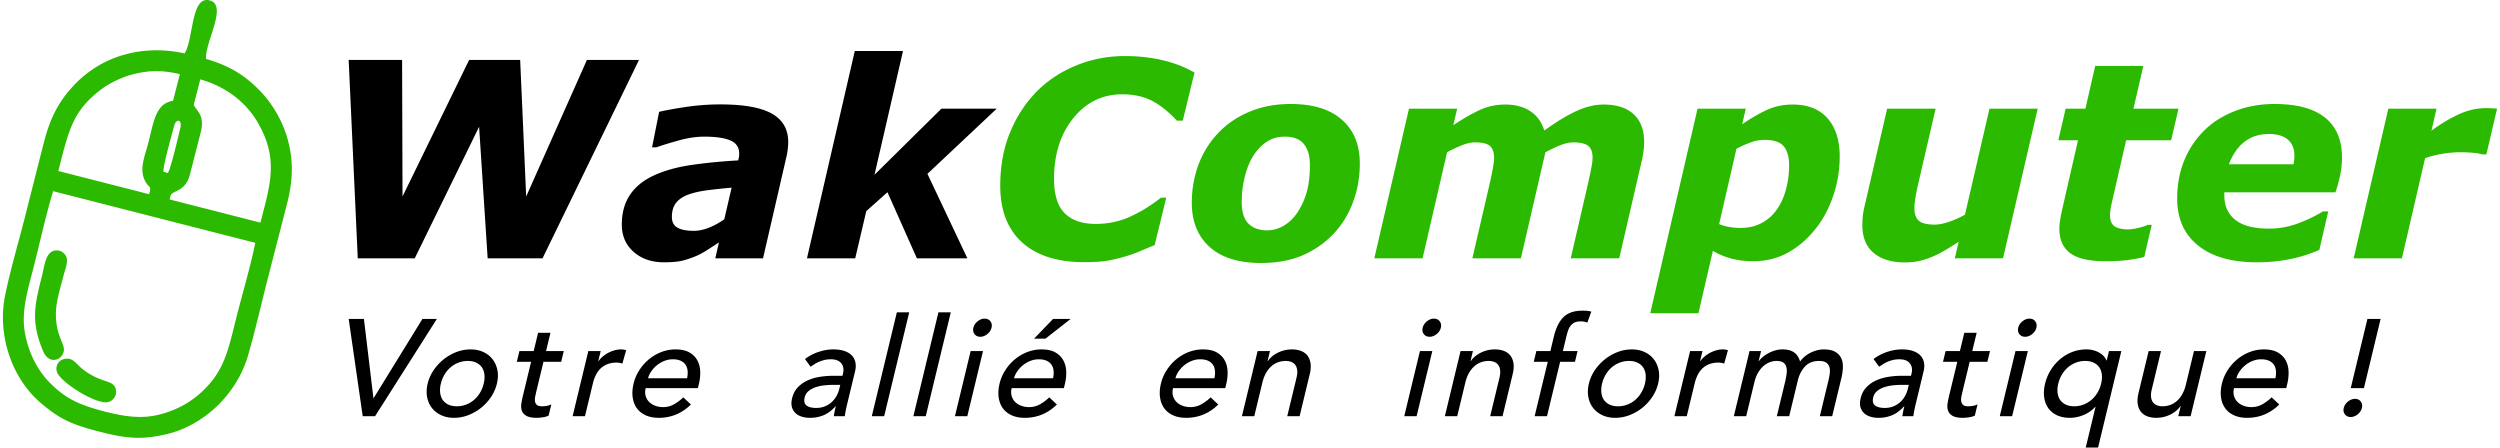
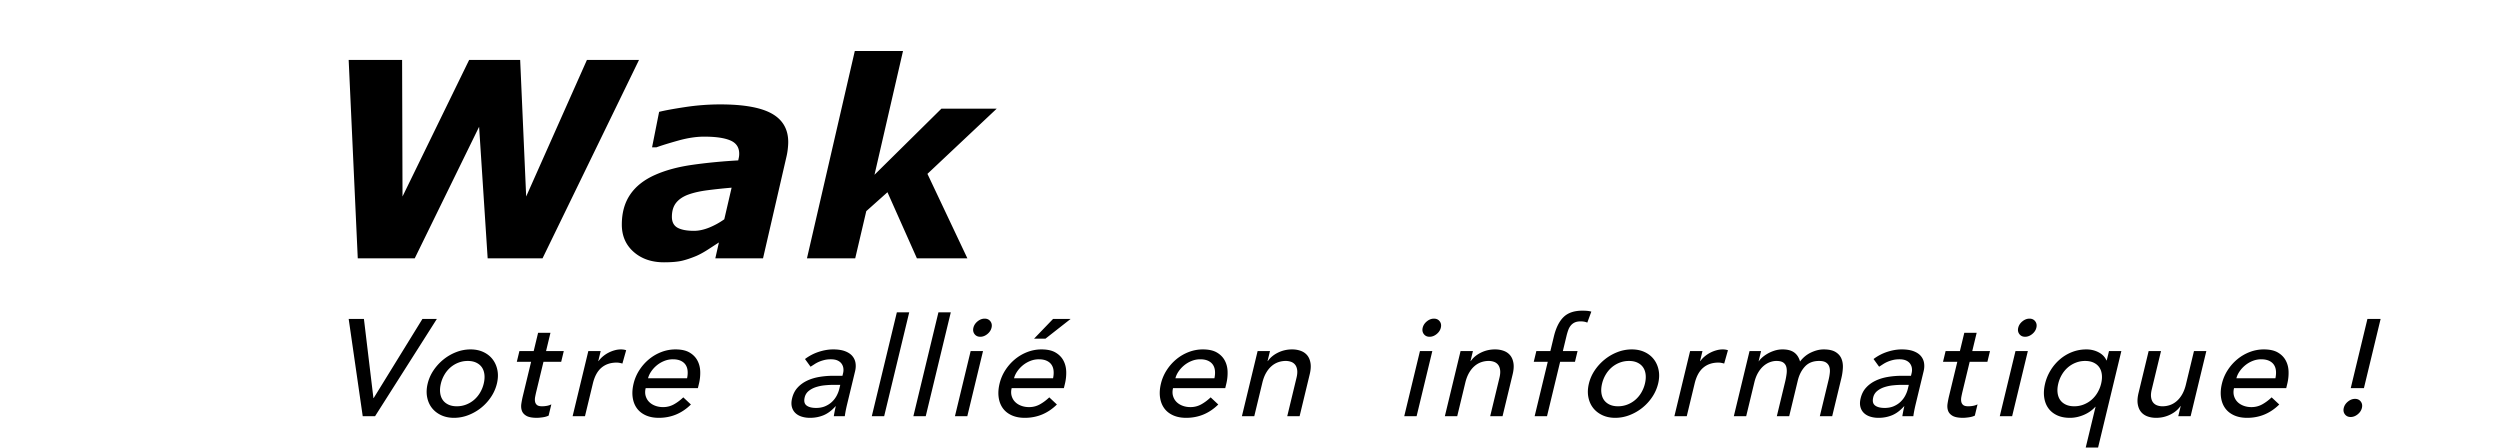
<svg xmlns="http://www.w3.org/2000/svg" width="1000" height="179" viewBox="0 0 988.127 177.291" shape-rendering="geometricPrecision" text-rendering="geometricPrecision" image-rendering="optimizeQuality" fill-rule="evenodd" clip-rule="evenodd">
-   <path d="M19.898 75.745l80.086 20.457c-1.94 9.476-5 19.769-7.421 29.245-2.425 9.493-4.004 18.37-9.771 25.487-5.126 6.328-10.894 10.038-17.52 12.335-8.204 2.841-15.07 2.29-24.828-.201-10.169-2.599-15.787-5.169-22.061-11.624-4.771-4.91-8.072-11.427-9.597-19.147-1.727-8.741 1.122-17.634 3.509-26.976 2.448-9.589 4.726-20.219 7.603-29.576zm408.462 28.121c-10.613 0-18.81-2.613-24.595-7.838-5.766-5.224-8.649-12.72-8.649-22.469 0-7.693 1.279-14.683 3.82-20.954 2.559-6.252 6.072-11.676 10.54-16.252 4.361-4.432 9.586-7.893 15.694-10.397 6.109-2.505 12.522-3.747 19.244-3.747 5.423 0 10.45.558 15.099 1.658 4.648 1.099 8.828 2.738 12.558 4.882l-4.648 19.064h-2.325c-3.333-3.587-6.667-6.235-9.963-7.928-3.317-1.677-7.208-2.524-11.676-2.524-7.839 0-14.307 3.155-19.388 9.442-5.098 6.289-7.64 14.325-7.64 24.072 0 6.252 1.407 10.792 4.235 13.622 2.81 2.811 6.919 4.216 12.342 4.216 4.865 0 9.423-.973 13.676-2.919 4.27-1.964 8.289-4.451 12.09-7.477h2.108l-4.594 18.793c-1.586.63-3.424 1.404-5.532 2.288-2.108.9-4.144 1.639-6.072 2.197-2.54.74-4.901 1.317-7.1 1.695-2.197.378-5.278.576-9.224.576zm109.207-39.117c0 5.567-.937 10.775-2.792 15.621-1.856 4.867-4.487 9.046-7.874 12.524-3.515 3.621-7.604 6.396-12.235 8.359-4.648 1.964-10.072 2.937-16.27 2.937-8.828 0-15.603-2.108-20.324-6.342-4.702-4.234-7.064-10.072-7.064-17.531 0-5.279.884-10.288 2.631-15.045 1.766-4.739 4.378-8.938 7.821-12.559 3.333-3.55 7.441-6.36 12.324-8.414 4.882-2.072 10.341-3.099 16.396-3.099 8.864 0 15.639 2.09 20.342 6.27 4.703 4.162 7.045 9.928 7.045 17.279zm-24.703 19.423a29.017 29.017 0 0 0 3.676-8.072c.829-2.918 1.244-6.468 1.244-10.666 0-3.622-.793-6.414-2.379-8.36-1.586-1.964-4.108-2.937-7.55-2.937-2.684 0-5.027.649-7.044 1.964-2.037 1.297-3.821 3.134-5.37 5.531-1.442 2.217-2.576 4.974-3.405 8.235a41.038 41.038 0 0 0-1.243 10.09c0 4.053.901 6.936 2.702 8.685 1.784 1.747 4.253 2.612 7.387 2.612 2.289 0 4.487-.631 6.595-1.874 2.108-1.244 3.91-2.991 5.387-5.208zm137.352-27.927c0 1.098-.072 2.27-.235 3.55a43.614 43.614 0 0 1-.72 3.945l-8.919 38.595h-19.207l6.846-29.622c.451-2.035.866-3.981 1.244-5.856.378-1.855.558-3.369.558-4.54 0-2.036-.558-3.532-1.693-4.487-1.117-.954-3.117-1.423-6.018-1.423-1.37 0-2.919.324-4.667.973-1.749.667-3.838 1.64-6.307 2.937l-9.711 42.018h-19.225l6.865-29.622a143.14 143.14 0 0 0 1.171-5.585c.379-2.001.576-3.532.576-4.596 0-2.143-.541-3.71-1.603-4.665-1.082-.973-3.081-1.46-6-1.46-1.513 0-3.172.36-4.956 1.063-1.801.703-3.819 1.639-6.071 2.847l-9.712 42.018h-19.117l13.73-59.28h19.099l-1.532 6.541c3.874-2.576 7.37-4.577 10.487-6.018 3.116-1.441 6.486-2.162 10.108-2.162 3.909 0 7.189.864 9.873 2.612 2.686 1.748 4.541 4.307 5.587 7.677 4.721-3.406 8.955-5.982 12.684-7.695 3.73-1.73 7.333-2.594 10.811-2.594 5.207 0 9.189 1.279 11.927 3.856 2.758 2.577 4.127 6.233 4.127 10.973zm77.478 5.765c0 5.46-.883 10.739-2.667 15.856-1.784 5.118-4.198 9.532-7.261 13.226-3.189 3.91-6.811 6.955-10.847 9.135-4.018 2.179-8.541 3.261-13.532 3.261-3.171 0-6.089-.36-8.739-1.082-2.648-.72-5.063-1.729-7.206-3.026l-5.712 24.702h-19.099l18.738-81.027h19.117l-1.442 6.18c3.587-2.468 6.92-4.378 9.965-5.765 3.045-1.37 6.413-2.054 10.108-2.054 5.982 0 10.577 1.819 13.765 5.459 3.208 3.658 4.812 8.704 4.812 15.135zm-24.757 20.793c1.513-2.216 2.667-4.811 3.478-7.784.811-2.973 1.224-6.216 1.224-9.693 0-3.19-.702-5.64-2.126-7.352-1.405-1.711-3.909-2.557-7.53-2.557-1.875 0-3.713.324-5.496.972a44.158 44.158 0 0 0-5.713 2.558l-6.847 29.82c1.118.486 2.433.866 3.928 1.135a25.79 25.79 0 0 0 4.614.397c3.207 0 6.035-.685 8.504-2.054 2.469-1.369 4.451-3.19 5.964-5.442zm103.188-39.748l-13.729 59.28h-19.099l1.531-6.541a169.8 169.8 0 0 1-5.567 3.459c-1.82 1.065-3.532 1.929-5.153 2.559-2.036.847-3.91 1.405-5.585 1.712a28.23 28.23 0 0 1-5.028.45c-5.206 0-9.315-1.243-12.324-3.747-3.009-2.504-4.505-6.198-4.505-11.081a33.8 33.8 0 0 1 .198-3.729c.145-1.136.378-2.397.685-3.767l8.936-38.595h19.208l-6.811 29.406c-.521 2.253-.919 4.18-1.188 5.801-.271 1.622-.397 2.992-.397 4.127 0 2.324.559 4 1.694 5.027 1.135 1.044 3.261 1.568 6.378 1.568 1.55 0 3.334-.342 5.369-1.01 2.019-.666 4.217-1.64 6.577-2.9l9.712-42.019h19.098zm26.919 60.433c-6.576 0-11.279-1.082-14.091-3.244-2.827-2.161-4.234-5.368-4.234-9.621 0-1.135.091-2.216.271-3.279.18-1.063.416-2.289.685-3.694l6.432-28.091h-7.801l2.901-12.504h7.82l3.891-16.936h19.064l-3.911 16.936h17.838l-2.9 12.504h-17.838l-4.902 21.388c-.36 1.477-.702 2.956-1.009 4.451-.306 1.495-.468 2.774-.468 3.839 0 2.107.595 3.585 1.766 4.396 1.171.828 2.992 1.242 5.46 1.242.991 0 2.27-.18 3.874-.558 1.603-.36 2.881-.775 3.836-1.226h1.587l-2.973 12.721a61.837 61.837 0 0 1-6.775 1.243c-2.379.289-5.225.433-8.523.433zm74.469-38.415c.109-.63.18-1.224.234-1.747a15.81 15.81 0 0 0 .091-1.64c0-2.775-.865-4.901-2.595-6.378-1.713-1.478-4.198-2.216-7.442-2.216-3.91 0-7.189 1.045-9.838 3.153-2.648 2.108-4.665 5.063-6.053 8.828h25.603zm-14.504 38.847c-10.109 0-17.892-2.234-23.388-6.703-5.496-4.468-8.234-10.648-8.234-18.54 0-5.387.901-10.325 2.684-14.828 1.803-4.505 4.397-8.469 7.767-11.875 3.225-3.297 7.279-5.927 12.144-7.855 4.847-1.946 10.18-2.919 15.981-2.919 8.847 0 15.496 1.783 19.983 5.369 4.486 3.568 6.738 8.828 6.738 15.801 0 2.397-.234 4.74-.72 7.028a54.667 54.667 0 0 1-1.874 6.811h-44.018v1.207c0 4.126 1.442 7.334 4.323 9.658 2.884 2.323 7.298 3.494 13.244 3.494 4.162 0 8.091-.701 11.802-2.125 3.712-1.405 6.937-2.973 9.694-4.685h2.109l-3.533 15.243a57.193 57.193 0 0 1-11.675 3.676c-4.09.829-8.432 1.243-13.027 1.243zm90.882-42.756h-1.693c-.846-.289-2.037-.505-3.585-.631a49.666 49.666 0 0 0-4.596-.216c-2.504 0-4.9.18-7.224.558-2.324.36-4.703.955-7.171 1.766l-9.19 39.694h-19.117l13.73-59.28h19.1l-2.001 8.703c3.585-2.63 7.17-4.775 10.738-6.433 3.587-1.657 7.172-2.485 10.793-2.485.667 0 1.424.017 2.253.053.829.036 1.568.09 2.199.162l-4.236 18.109zM25.368 142.086c-3.607.176-4.639 3.125-4.001 5.196 1.23 3.993 14.7 12.524 19.765 12.095 2.164-.182 4.294-2.442 3.561-5.273-1.007-3.884-5.902-2-13.488-8.163-1.75-1.421-3.392-3.976-5.837-3.855zm-3.983-42.88c-4.544-.039-4.848 5.937-5.963 10.296-3.037 11.894-4.309 18.075.495 29.631 2.243 5.395 7.468 3.728 8.189.024.612-3.145-3.609-6.264-3.068-16.222.234-4.301 1.907-9.554 3.009-13.86.525-2.063 1.6-4.685 1.274-6.638-.252-1.509-1.774-3.213-3.936-3.231zm46.407-49.211c.854-3.346 3.326-2.55 2.51.641-.772 3.027-3.703 16.092-4.987 17.901l-1.714-.497c-.314-2.005 3.458-15.177 4.191-18.045zm10.392-18.564c11.326 3.213 18.696 10.073 22.797 17.157 8.35 14.415 4.922 24.452 1.037 39.613L66.031 79.01l.308-1.21c.724-2.827 5.844-1.197 7.811-8.901l4.233-16.575c1.797-7.028-2.162-8.752-2.765-10.851l2.566-10.042zm-56.237 36.32c4.063-15.915 5.608-23.543 16.494-31.974 3.572-2.766 8.658-5.299 13.786-6.521 5.921-1.408 10.833-1.494 17.867.109L67.392 39.94c-6.816.948-7.684 8.372-9.662 16.127-1.504 5.88-3.817 10.799-1.495 15.464 1.711 3.434 2.709 1.53 1.698 5.411l-35.986-9.191zm50.024-46.588c-16.307-3.605-32.569.694-43.749 12.523-5.979 6.324-9.438 12.688-12.074 23.032-2.552 9.992-5.061 19.994-7.613 29.986-2.507 9.816-5.64 20.407-7.653 30.234-3.195 15.574 2.479 32.697 13.97 42.588 7.657 6.589 12.527 8.718 23.551 11.533 10.88 2.779 16.781 3.204 26.377.962 14.873-3.476 27.88-15.891 32.322-31.17 2.826-9.724 5.168-20.081 7.684-29.939 2.586-10.11 5.217-20.204 7.801-30.317 2.543-9.948 2.384-17.54.188-25.54-1.894-6.914-5.992-13.977-10.867-18.998-5.739-5.917-11.706-9.9-21.442-12.726-.483-6.712 8.946-21.54 1.231-23.227-7.247-1.583-6.119 15.355-9.726 21.059z" fill="#2bba00" />
  <path d="M136.974 126.346h6.042l3.76 31.35h.108l19.317-31.35h5.715l-24.48 38.535h-4.898l-5.564-38.535zM252.001 23.74l-38.217 78.595h-21.747l-3.387-52.108-25.496 52.108h-22.577l-3.603-78.595h21.171l.162 54.109 26.397-54.109h20.215l2.379 54.109 24.073-54.109h20.63zm36.685 50.613c-3.387.288-6.559.63-9.514 1.009-2.954.378-5.477.954-7.549 1.693-2.144.775-3.766 1.856-4.901 3.262-1.135 1.424-1.693 3.279-1.693 5.604 0 2.035.756 3.476 2.252 4.305 1.496.811 3.657 1.226 6.523 1.226 1.855 0 3.855-.433 5.982-1.279a29.438 29.438 0 0 0 5.999-3.297l2.901-12.523zm-5.027 21.694a2877.95 2877.95 0 0 1-4.324 2.811c-1.676 1.08-3.243 1.946-4.703 2.575-1.964.811-3.82 1.442-5.531 1.857-1.731.413-4.127.63-7.19.63-4.918 0-8.937-1.387-12.054-4.144-3.116-2.757-4.666-6.36-4.666-10.792 0-4.685 1.099-8.65 3.315-11.91 2.216-3.262 5.514-5.856 9.874-7.784 4.09-1.82 8.955-3.153 14.595-3.964 5.638-.811 11.765-1.406 18.342-1.783.035-.217.107-.56.216-1.029a7.485 7.485 0 0 0 .162-1.621c0-2.504-1.171-4.252-3.495-5.243-2.325-1.008-5.784-1.513-10.397-1.513-3.135 0-6.594.522-10.359 1.585-3.785 1.063-6.631 1.946-8.542 2.649h-1.73l2.793-14.054c2.216-.559 5.658-1.189 10.289-1.893a92.934 92.934 0 0 1 13.892-1.062c9.279 0 16.108 1.207 20.45 3.639 4.343 2.432 6.522 6.199 6.522 11.298 0 .702-.053 1.622-.18 2.757a25.6 25.6 0 0 1-.504 2.954l-9.298 40.325h-18.9l1.423-6.288zm98.431 6.288h-19.999l-11.658-26.181-8.396 7.496-4.379 18.685h-19.117l18.955-82.144h19.099l-11.298 49.045 26.506-26.181h21.909l-27.441 25.821 15.819 33.459zm-208.594 49.647c-.316 1.306-.406 2.513-.275 3.619.133 1.106.467 2.05 1.007 2.83.535.78 1.276 1.397 2.218 1.85.944.454 2.069.681 3.375.681 1.307 0 2.541-.227 3.702-.681a10.794 10.794 0 0 0 3.113-1.85 11.463 11.463 0 0 0 2.37-2.83 12.808 12.808 0 0 0 1.472-3.619c.315-1.306.406-2.513.274-3.62-.133-1.107-.467-2.05-1.005-2.831-.537-.78-1.278-1.397-2.22-1.85-.942-.453-2.067-.681-3.373-.681-1.307 0-2.541.228-3.703.681a10.78 10.78 0 0 0-3.113 1.85 11.447 11.447 0 0 0-2.37 2.831 12.826 12.826 0 0 0-1.472 3.62zm-5.226 0a16.15 16.15 0 0 1 2.335-5.28 19.507 19.507 0 0 1 3.95-4.3 18.737 18.737 0 0 1 5.057-2.912 15.604 15.604 0 0 1 5.643-1.061c1.924 0 3.634.354 5.134 1.061 1.497.708 2.716 1.678 3.651 2.912.935 1.234 1.561 2.667 1.874 4.3.315 1.633.243 3.393-.211 5.28a16.374 16.374 0 0 1-2.342 5.307 18.948 18.948 0 0 1-3.948 4.299 19.031 19.031 0 0 1-5.05 2.884 15.62 15.62 0 0 1-5.645 1.063c-1.923 0-3.634-.356-5.132-1.063-1.499-.707-2.718-1.669-3.658-2.884-.941-1.216-1.566-2.649-1.876-4.299-.31-1.651-.236-3.421.218-5.307zm52.904-8.654h-7.022l-2.823 11.702a46.682 46.682 0 0 0-.465 2.149c-.134.709-.151 1.343-.051 1.905.101.563.354 1.016.761 1.361.406.345 1.083.517 2.026.517.58 0 1.192-.055 1.835-.164a6.413 6.413 0 0 0 1.832-.598l-1.077 4.462c-.659.327-1.467.554-2.423.681-.955.127-1.687.192-2.196.192-1.887 0-3.284-.265-4.192-.791-.906-.526-1.504-1.205-1.792-2.041-.29-.834-.354-1.768-.196-2.802.159-1.034.366-2.078.619-3.129l3.243-13.444h-5.66l1.023-4.246h5.661l1.745-7.239h4.9l-1.746 7.239h7.022l-1.024 4.246zm10.746-4.246h4.898l-.959 3.973h.108a10.025 10.025 0 0 1 1.76-1.878 12.193 12.193 0 0 1 2.171-1.441c.768-.4 1.579-.717 2.435-.953a9.302 9.302 0 0 1 2.479-.354c.798 0 1.498.108 2.098.327l-1.49 5.278c-.373-.108-.75-.198-1.132-.271a6.222 6.222 0 0 0-1.171-.109c-2.394 0-4.39.671-5.982 2.013-1.595 1.342-2.733 3.429-3.416 6.26l-3.125 12.954h-4.897l6.223-25.799zm22.722 14.695c-.273 1.125-.274 2.15-.007 3.076.266.924.72 1.714 1.362 2.367.639.653 1.442 1.161 2.408 1.524.964.363 2.008.545 3.133.545 1.524 0 2.934-.354 4.23-1.062 1.295-.708 2.555-1.641 3.778-2.803l3.018 2.831c-3.569 3.518-7.804 5.28-12.703 5.28-2.032 0-3.79-.345-5.276-1.035-1.483-.689-2.65-1.642-3.501-2.857-.849-1.216-1.383-2.65-1.602-4.301-.219-1.651-.096-3.437.368-5.36a17.165 17.165 0 0 1 2.301-5.362 18.707 18.707 0 0 1 3.812-4.299 17.436 17.436 0 0 1 4.907-2.858 15.482 15.482 0 0 1 5.583-1.034c2.287 0 4.122.399 5.508 1.198 1.385.798 2.431 1.841 3.137 3.13.705 1.287 1.089 2.738 1.153 4.354a17.951 17.951 0 0 1-.506 4.924l-.421 1.742h-20.682zm16.402-3.919c.227-1.087.295-2.086.205-2.992-.09-.908-.362-1.698-.816-2.368-.456-.672-1.1-1.198-1.934-1.579-.832-.381-1.867-.571-3.1-.571a9.04 9.04 0 0 0-3.458.68 11.146 11.146 0 0 0-2.957 1.769 11.446 11.446 0 0 0-2.188 2.422c-.597.889-.999 1.769-1.21 2.639h15.458zm192.527 3.919c-.272 1.125-.273 2.15-.006 3.076.265.924.72 1.714 1.36 2.367.64.653 1.444 1.161 2.408 1.524.965.363 2.009.545 3.134.545 1.525 0 2.934-.354 4.23-1.062 1.295-.708 2.555-1.641 3.779-2.803l3.017 2.831c-3.569 3.518-7.805 5.28-12.702 5.28-2.033 0-3.792-.345-5.276-1.035-1.484-.689-2.651-1.642-3.501-2.857-.849-1.216-1.383-2.65-1.603-4.301-.218-1.651-.096-3.437.368-5.36a17.188 17.188 0 0 1 2.301-5.362 18.73 18.73 0 0 1 3.812-4.299 17.45 17.45 0 0 1 4.907-2.858c1.8-.689 3.66-1.034 5.583-1.034 2.286 0 4.123.399 5.508 1.198 1.386.798 2.432 1.841 3.137 3.13.705 1.287 1.09 2.738 1.154 4.354a17.916 17.916 0 0 1-.508 4.924l-.42 1.742h-20.682zm16.402-3.919c.228-1.087.295-2.086.205-2.992-.09-.908-.361-1.698-.816-2.368-.456-.672-1.099-1.198-1.933-1.579-.833-.381-1.867-.571-3.1-.571-1.198 0-2.35.226-3.458.68a11.152 11.152 0 0 0-2.958 1.769 11.5 11.5 0 0 0-2.188 2.422c-.596.889-.998 1.769-1.209 2.639h15.457zm17.112-10.776h4.898l-.959 3.973h.108c.95-1.379 2.289-2.494 4.02-3.348 1.729-.851 3.592-1.278 5.587-1.278 1.234 0 2.377.191 3.428.571 1.051.382 1.906.97 2.566 1.77.66.798 1.093 1.823 1.3 3.075.207 1.251.102 2.729-.309 4.435l-4.004 16.601h-4.898l3.675-15.24c.289-1.198.374-2.223.254-3.075-.122-.853-.391-1.542-.809-2.068a3.544 3.544 0 0 0-1.601-1.144 6.194 6.194 0 0 0-2.118-.354 9 9 0 0 0-2.95.491 8.093 8.093 0 0 0-2.66 1.551c-.825.708-1.548 1.605-2.174 2.695-.626 1.087-1.117 2.376-1.476 3.863l-3.204 13.281h-4.898l6.224-25.799zm64.311 0h4.899l-6.224 25.799h-4.898l6.223-25.799zm1.088-9.252c.236-.98.794-1.824 1.672-2.532.878-.707 1.808-1.06 2.787-1.06.979 0 1.738.353 2.274 1.06.538.708.687 1.552.451 2.532-.236.979-.793 1.823-1.672 2.53-.876.708-1.806 1.061-2.785 1.061-.98 0-1.738-.353-2.276-1.061-.536-.707-.687-1.551-.451-2.53zm15.002 9.252h4.898l-.958 3.973h.108c.95-1.379 2.289-2.494 4.019-3.348 1.729-.851 3.592-1.278 5.588-1.278 1.233 0 2.376.191 3.427.571 1.051.382 1.906.97 2.567 1.77.66.798 1.093 1.823 1.299 3.075.207 1.251.103 2.729-.309 4.435l-4.004 16.601h-4.898l3.676-15.24c.289-1.198.373-2.223.253-3.075-.121-.853-.391-1.542-.808-2.068a3.544 3.544 0 0 0-1.601-1.144 6.203 6.203 0 0 0-2.119-.354 8.998 8.998 0 0 0-2.949.491 8.083 8.083 0 0 0-2.66 1.551c-.825.708-1.549 1.605-2.175 2.695-.625 1.087-1.117 2.376-1.476 3.863l-3.203 13.281h-4.898l6.223-25.799zm34.549 4.246h-5.55l1.024-4.246h5.551l1.39-5.769c.833-3.448 2.114-6.015 3.844-7.702 1.733-1.687 4.213-2.531 7.442-2.531.544 0 1.113.018 1.702.055a8.832 8.832 0 0 1 1.853.327l-1.593 4.354a5.863 5.863 0 0 0-1.27-.382 8.11 8.11 0 0 0-1.389-.108c-.908 0-1.665.136-2.275.408a4.325 4.325 0 0 0-1.562 1.17 5.946 5.946 0 0 0-1.038 1.823 21.744 21.744 0 0 0-.721 2.422l-1.43 5.933h5.823l-1.024 4.246h-5.877l-5.2 21.553h-4.899l5.199-21.553zm21.513 8.654c-.315 1.306-.406 2.513-.274 3.619.133 1.106.467 2.05 1.006 2.83.536.78 1.277 1.397 2.219 1.85.943.454 2.068.681 3.375.681 1.306 0 2.54-.227 3.701-.681a10.78 10.78 0 0 0 3.113-1.85 11.442 11.442 0 0 0 2.37-2.83 12.839 12.839 0 0 0 1.473-3.619c.315-1.306.405-2.513.274-3.62-.133-1.107-.467-2.05-1.007-2.831-.535-.78-1.276-1.397-2.218-1.85-.942-.453-2.067-.681-3.374-.681-1.306 0-2.541.228-3.703.681a10.794 10.794 0 0 0-3.113 1.85 11.469 11.469 0 0 0-2.37 2.831 12.826 12.826 0 0 0-1.472 3.62zm-5.225 0a16.168 16.168 0 0 1 2.334-5.28 19.512 19.512 0 0 1 3.951-4.3 18.731 18.731 0 0 1 5.056-2.912 15.609 15.609 0 0 1 5.644-1.061c1.923 0 3.634.354 5.133 1.061 1.498.708 2.716 1.678 3.652 2.912.934 1.234 1.56 2.667 1.873 4.3.315 1.633.244 3.393-.21 5.28a16.395 16.395 0 0 1-2.342 5.307 18.953 18.953 0 0 1-8.998 7.183 15.624 15.624 0 0 1-5.645 1.063c-1.924 0-3.634-.356-5.132-1.063-1.499-.707-2.719-1.669-3.658-2.884-.941-1.216-1.566-2.649-1.876-4.299-.31-1.651-.236-3.421.218-5.307zm40.102-12.9h4.899l-.959 3.973h.108a9.993 9.993 0 0 1 1.76-1.878 12.158 12.158 0 0 1 2.171-1.441c.768-.4 1.579-.717 2.435-.953a9.302 9.302 0 0 1 2.479-.354c.798 0 1.498.108 2.098.327l-1.49 5.278a12.586 12.586 0 0 0-1.132-.271 6.233 6.233 0 0 0-1.172-.109c-2.394 0-4.389.671-5.982 2.013-1.594 1.342-2.732 3.429-3.415 6.26l-3.125 12.954h-4.898l6.223-25.799zm23.548 0h4.571l-.972 4.028h.108c.198-.364.587-.817 1.173-1.361.584-.544 1.289-1.061 2.115-1.551a14.191 14.191 0 0 1 2.806-1.252 10.506 10.506 0 0 1 3.309-.517c1.923 0 3.441.399 4.555 1.198 1.113.798 1.896 1.994 2.344 3.592 1.22-1.598 2.688-2.794 4.405-3.592 1.716-.799 3.354-1.198 4.915-1.198 1.996 0 3.55.327 4.662.979 1.112.654 1.903 1.515 2.371 2.586.466 1.07.673 2.286.617 3.647a21.88 21.88 0 0 1-.61 4.217l-3.623 15.023h-4.9l3.467-14.369c.237-.981.401-1.923.492-2.831.093-.906.021-1.704-.211-2.394a3.17 3.17 0 0 0-1.287-1.659c-.626-.418-1.536-.628-2.732-.628-2.36 0-4.223.727-5.589 2.178-1.366 1.451-2.324 3.321-2.876 5.606l-3.4 14.097h-4.899l3.257-13.498a28.64 28.64 0 0 0 .623-3.375c.119-1.016.077-1.896-.125-2.639-.202-.744-.607-1.325-1.213-1.741-.607-.418-1.508-.628-2.706-.628-.871 0-1.757.173-2.656.517-.9.345-1.741.862-2.524 1.552-.783.689-1.486 1.569-2.107 2.639-.621 1.071-1.106 2.332-1.455 3.784l-3.231 13.389h-4.898l6.224-25.799zm49.125 3.158a18.452 18.452 0 0 1 5.479-2.858c1.968-.636 3.859-.953 5.674-.953 1.885 0 3.453.235 4.699.708 1.247.471 2.21 1.107 2.889 1.904a5.541 5.541 0 0 1 1.268 2.749c.168 1.034.116 2.114-.154 3.239l-3.178 13.171a55.543 55.543 0 0 0-.548 2.503 39.362 39.362 0 0 0-.363 2.178h-4.354c.206-1.307.467-2.613.783-3.919h-.109c-1.493 1.669-3.065 2.849-4.72 3.538-1.653.69-3.459 1.035-5.418 1.035-1.198 0-2.301-.164-3.312-.491-1.009-.327-1.843-.817-2.502-1.47-.659-.653-1.108-1.46-1.348-2.422-.241-.961-.207-2.077.099-3.346.402-1.671 1.111-3.067 2.127-4.192 1.016-1.125 2.252-2.041 3.711-2.748 1.458-.707 3.086-1.216 4.885-1.525a33.445 33.445 0 0 1 5.637-.462h3.591l.264-1.089a5.12 5.12 0 0 0 .09-1.959 3.96 3.96 0 0 0-.716-1.768c-.381-.526-.916-.944-1.604-1.253-.686-.307-1.557-.462-2.608-.462-.945 0-1.791.09-2.543.272-.751.181-1.45.408-2.097.68-.646.272-1.248.591-1.807.953-.56.363-1.096.707-1.609 1.034l-2.206-3.047zm11.358 10.231c-1.162 0-2.365.064-3.611.19a16.207 16.207 0 0 0-3.497.736c-1.087.362-2.026.87-2.818 1.523a4.54 4.54 0 0 0-1.555 2.504c-.359 1.487-.119 2.559.721 3.211.84.654 2.113.979 3.818.979 1.343 0 2.541-.225 3.594-.679 1.053-.454 1.956-1.043 2.712-1.77a9.414 9.414 0 0 0 1.836-2.422c.468-.888.809-1.768 1.018-2.639l.395-1.633h-2.613zm33.753-9.143h-7.022l-2.823 11.702a46.682 46.682 0 0 0-.465 2.149c-.134.709-.151 1.343-.051 1.905.101.563.354 1.016.761 1.361.406.345 1.083.517 2.025.517a11 11 0 0 0 1.836-.164 6.413 6.413 0 0 0 1.832-.598l-1.077 4.462c-.659.327-1.467.554-2.423.681-.955.127-1.687.192-2.196.192-1.887 0-3.284-.265-4.192-.791-.906-.526-1.504-1.205-1.792-2.041-.29-.834-.354-1.768-.196-2.802.159-1.034.366-2.078.619-3.129l3.243-13.444h-5.66l1.023-4.246h5.661l1.745-7.239h4.9l-1.746 7.239h7.021l-1.023 4.246zm11.126-4.246h4.898l-6.223 25.799h-4.898l6.223-25.799zm1.088-9.252c.236-.98.794-1.824 1.672-2.532.878-.707 1.808-1.06 2.787-1.06.979 0 1.738.353 2.274 1.06.537.708.687 1.552.451 2.532-.236.979-.793 1.823-1.672 2.53-.877.708-1.806 1.061-2.786 1.061-.979 0-1.737-.353-2.275-1.061-.537-.707-.687-1.551-.451-2.53zm31.638 47.461h-4.898l3.887-16.112h-.11c-1.195 1.343-2.702 2.404-4.524 3.185-1.821.78-3.657 1.171-5.507 1.171-1.995 0-3.718-.345-5.166-1.035-1.448-.689-2.597-1.642-3.448-2.857-.849-1.216-1.382-2.65-1.602-4.301-.218-1.651-.096-3.437.367-5.36a18.26 18.26 0 0 1 2.206-5.307 18.232 18.232 0 0 1 3.683-4.327 16.594 16.594 0 0 1 4.833-2.885c1.78-.689 3.669-1.034 5.664-1.034 1.742 0 3.347.381 4.814 1.143 1.468.762 2.506 1.832 3.117 3.211h.11l.893-3.701h4.897l-9.216 38.209zM824.944 143c-1.307 0-2.541.228-3.703.681a10.78 10.78 0 0 0-3.113 1.85 11.447 11.447 0 0 0-2.37 2.831 12.857 12.857 0 0 0-1.473 3.62c-.315 1.306-.405 2.513-.274 3.619.133 1.106.467 2.05 1.006 2.83.536.78 1.277 1.397 2.219 1.85.944.454 2.069.681 3.375.681s2.541-.227 3.701-.681c1.163-.453 2.2-1.07 3.113-1.85a11.445 11.445 0 0 0 2.371-2.83 12.808 12.808 0 0 0 1.472-3.619c.315-1.306.406-2.513.274-3.62-.133-1.107-.467-2.05-1.006-2.831-.536-.78-1.277-1.397-2.219-1.85-.942-.453-2.067-.681-3.373-.681zm41.778 21.881h-4.898l.959-3.974h-.108c-.949 1.379-2.289 2.495-4.018 3.348-1.73.853-3.593 1.28-5.589 1.28-1.27 0-2.421-.192-3.454-.573-1.033-.38-1.879-.97-2.54-1.768-.66-.8-1.093-1.823-1.3-3.076-.206-1.251-.102-2.73.309-4.436l4.004-16.6h4.899l-3.676 15.24c-.289 1.196-.374 2.222-.252 3.075.12.853.39 1.542.807 2.068.417.527.951.907 1.602 1.143.65.236 1.357.354 2.12.354a9.008 9.008 0 0 0 2.947-.49c.95-.326 1.836-.843 2.66-1.552.825-.707 1.55-1.605 2.174-2.694.626-1.088 1.117-2.376 1.476-3.863l3.204-13.281h4.898l-6.224 25.799zm17.191-11.104c-.272 1.125-.273 2.15-.006 3.076.265.924.72 1.714 1.361 2.367.639.653 1.443 1.161 2.408 1.524.964.363 2.008.545 3.133.545 1.525 0 2.935-.354 4.231-1.062 1.294-.708 2.555-1.641 3.778-2.803l3.017 2.831c-3.569 3.518-7.804 5.28-12.702 5.28-2.033 0-3.792-.345-5.276-1.035-1.484-.689-2.651-1.642-3.501-2.857-.85-1.216-1.383-2.65-1.603-4.301-.218-1.651-.096-3.437.368-5.36a17.212 17.212 0 0 1 2.301-5.362 18.711 18.711 0 0 1 3.813-4.299 17.445 17.445 0 0 1 4.906-2.858c1.8-.689 3.66-1.034 5.583-1.034 2.287 0 4.123.399 5.509 1.198 1.385.798 2.43 1.841 3.136 3.13.706 1.287 1.09 2.738 1.153 4.354a17.913 17.913 0 0 1-.506 4.924l-.42 1.742h-20.683zm16.403-3.919c.227-1.087.294-2.086.204-2.992-.09-.908-.362-1.698-.816-2.368-.456-.672-1.1-1.198-1.933-1.579s-1.867-.571-3.101-.571a9.04 9.04 0 0 0-3.458.68 11.14 11.14 0 0 0-2.956 1.769 11.479 11.479 0 0 0-2.189 2.422c-.597.889-.998 1.769-1.209 2.639h15.458zm35.064 3.919h-5.224l6.615-27.431h5.225l-6.616 27.431zm-7.986 7.837c.236-.979.794-1.823 1.672-2.53.878-.708 1.808-1.061 2.787-1.061.979 0 1.738.353 2.274 1.061.537.707.687 1.551.451 2.53-.236.981-.794 1.824-1.672 2.533-.877.707-1.806 1.06-2.786 1.06-.979 0-1.738-.353-2.275-1.06-.537-.709-.687-1.552-.451-2.533zM317.763 142.24a18.445 18.445 0 0 1 5.48-2.858c1.967-.636 3.858-.953 5.672-.953 1.887 0 3.454.235 4.701.708 1.246.471 2.208 1.107 2.888 1.904a5.55 5.55 0 0 1 1.268 2.749c.168 1.034.116 2.114-.155 3.239L334.44 160.2a58.55 58.55 0 0 0-.549 2.503 41.294 41.294 0 0 0-.362 2.178h-4.355c.208-1.307.468-2.613.783-3.919h-.108c-1.493 1.669-3.064 2.849-4.719 3.538-1.654.69-3.461 1.035-5.42 1.035-1.197 0-2.3-.164-3.31-.491-1.011-.327-1.844-.817-2.503-1.47s-1.109-1.46-1.348-2.422c-.24-.961-.207-2.077.099-3.346.402-1.671 1.111-3.067 2.127-4.192 1.016-1.125 2.251-2.041 3.711-2.748 1.458-.707 3.086-1.216 4.886-1.525a33.43 33.43 0 0 1 5.635-.462h3.592l.263-1.089a5.1 5.1 0 0 0 .091-1.959 3.95 3.95 0 0 0-.717-1.768c-.38-.526-.915-.944-1.603-1.253-.686-.307-1.556-.462-2.609-.462-.943 0-1.79.09-2.542.272-.751.181-1.451.408-2.097.68-.646.272-1.249.591-1.808.953-.559.363-1.096.707-1.609 1.034l-2.205-3.047zm11.358 10.231c-1.162 0-2.365.064-3.611.19a16.207 16.207 0 0 0-3.497.736c-1.087.362-2.025.87-2.818 1.523a4.547 4.547 0 0 0-1.556 2.504c-.358 1.487-.118 2.559.722 3.211.84.654 2.113.979 3.818.979 1.343 0 2.54-.225 3.594-.679 1.054-.454 1.956-1.043 2.712-1.77a9.414 9.414 0 0 0 1.836-2.422c.468-.888.808-1.768 1.018-2.639l.394-1.633h-2.612zm25.034-28.737h4.898l-9.925 41.147h-4.898l9.925-41.147zm16.47 0h4.899l-9.925 41.147H360.7l9.925-41.147zm12.769 15.348h4.898l-6.224 25.799h-4.897l6.223-25.799zm1.088-9.252c.236-.98.794-1.824 1.671-2.532.879-.707 1.808-1.06 2.788-1.06.979 0 1.737.353 2.274 1.06.537.708.687 1.552.45 2.532-.236.979-.792 1.823-1.671 2.53-.877.708-1.806 1.061-2.786 1.061-.979 0-1.738-.353-2.275-1.061-.536-.707-.687-1.551-.451-2.53zm15.158 23.947c-.272 1.125-.274 2.15-.007 3.076.266.924.72 1.714 1.361 2.367.64.653 1.443 1.161 2.409 1.524.963.363 2.008.545 3.133.545 1.525 0 2.934-.354 4.23-1.062 1.295-.708 2.555-1.641 3.778-2.803l3.018 2.831c-3.569 3.518-7.804 5.28-12.703 5.28-2.032 0-3.79-.345-5.276-1.035-1.484-.689-2.651-1.642-3.501-2.857-.849-1.216-1.383-2.65-1.602-4.301-.219-1.651-.096-3.437.368-5.36a17.186 17.186 0 0 1 2.3-5.362 18.735 18.735 0 0 1 3.813-4.299 17.45 17.45 0 0 1 4.907-2.858 15.482 15.482 0 0 1 5.583-1.034c2.287 0 4.122.399 5.508 1.198 1.385.798 2.431 1.841 3.138 3.13.704 1.287 1.088 2.738 1.152 4.354a17.951 17.951 0 0 1-.506 4.924l-.421 1.742H399.64zm16.402-3.919c.227-1.087.295-2.086.205-2.992-.09-.908-.362-1.698-.817-2.368-.455-.672-1.099-1.198-1.933-1.579-.832-.381-1.867-.571-3.1-.571a9.04 9.04 0 0 0-3.458.68 11.146 11.146 0 0 0-2.957 1.769 11.473 11.473 0 0 0-2.188 2.422c-.596.889-.999 1.769-1.21 2.639h15.458zm.01-23.512h6.967l-9.999 7.838h-4.518l7.55-7.838z" fill-rule="nonzero" />
</svg>